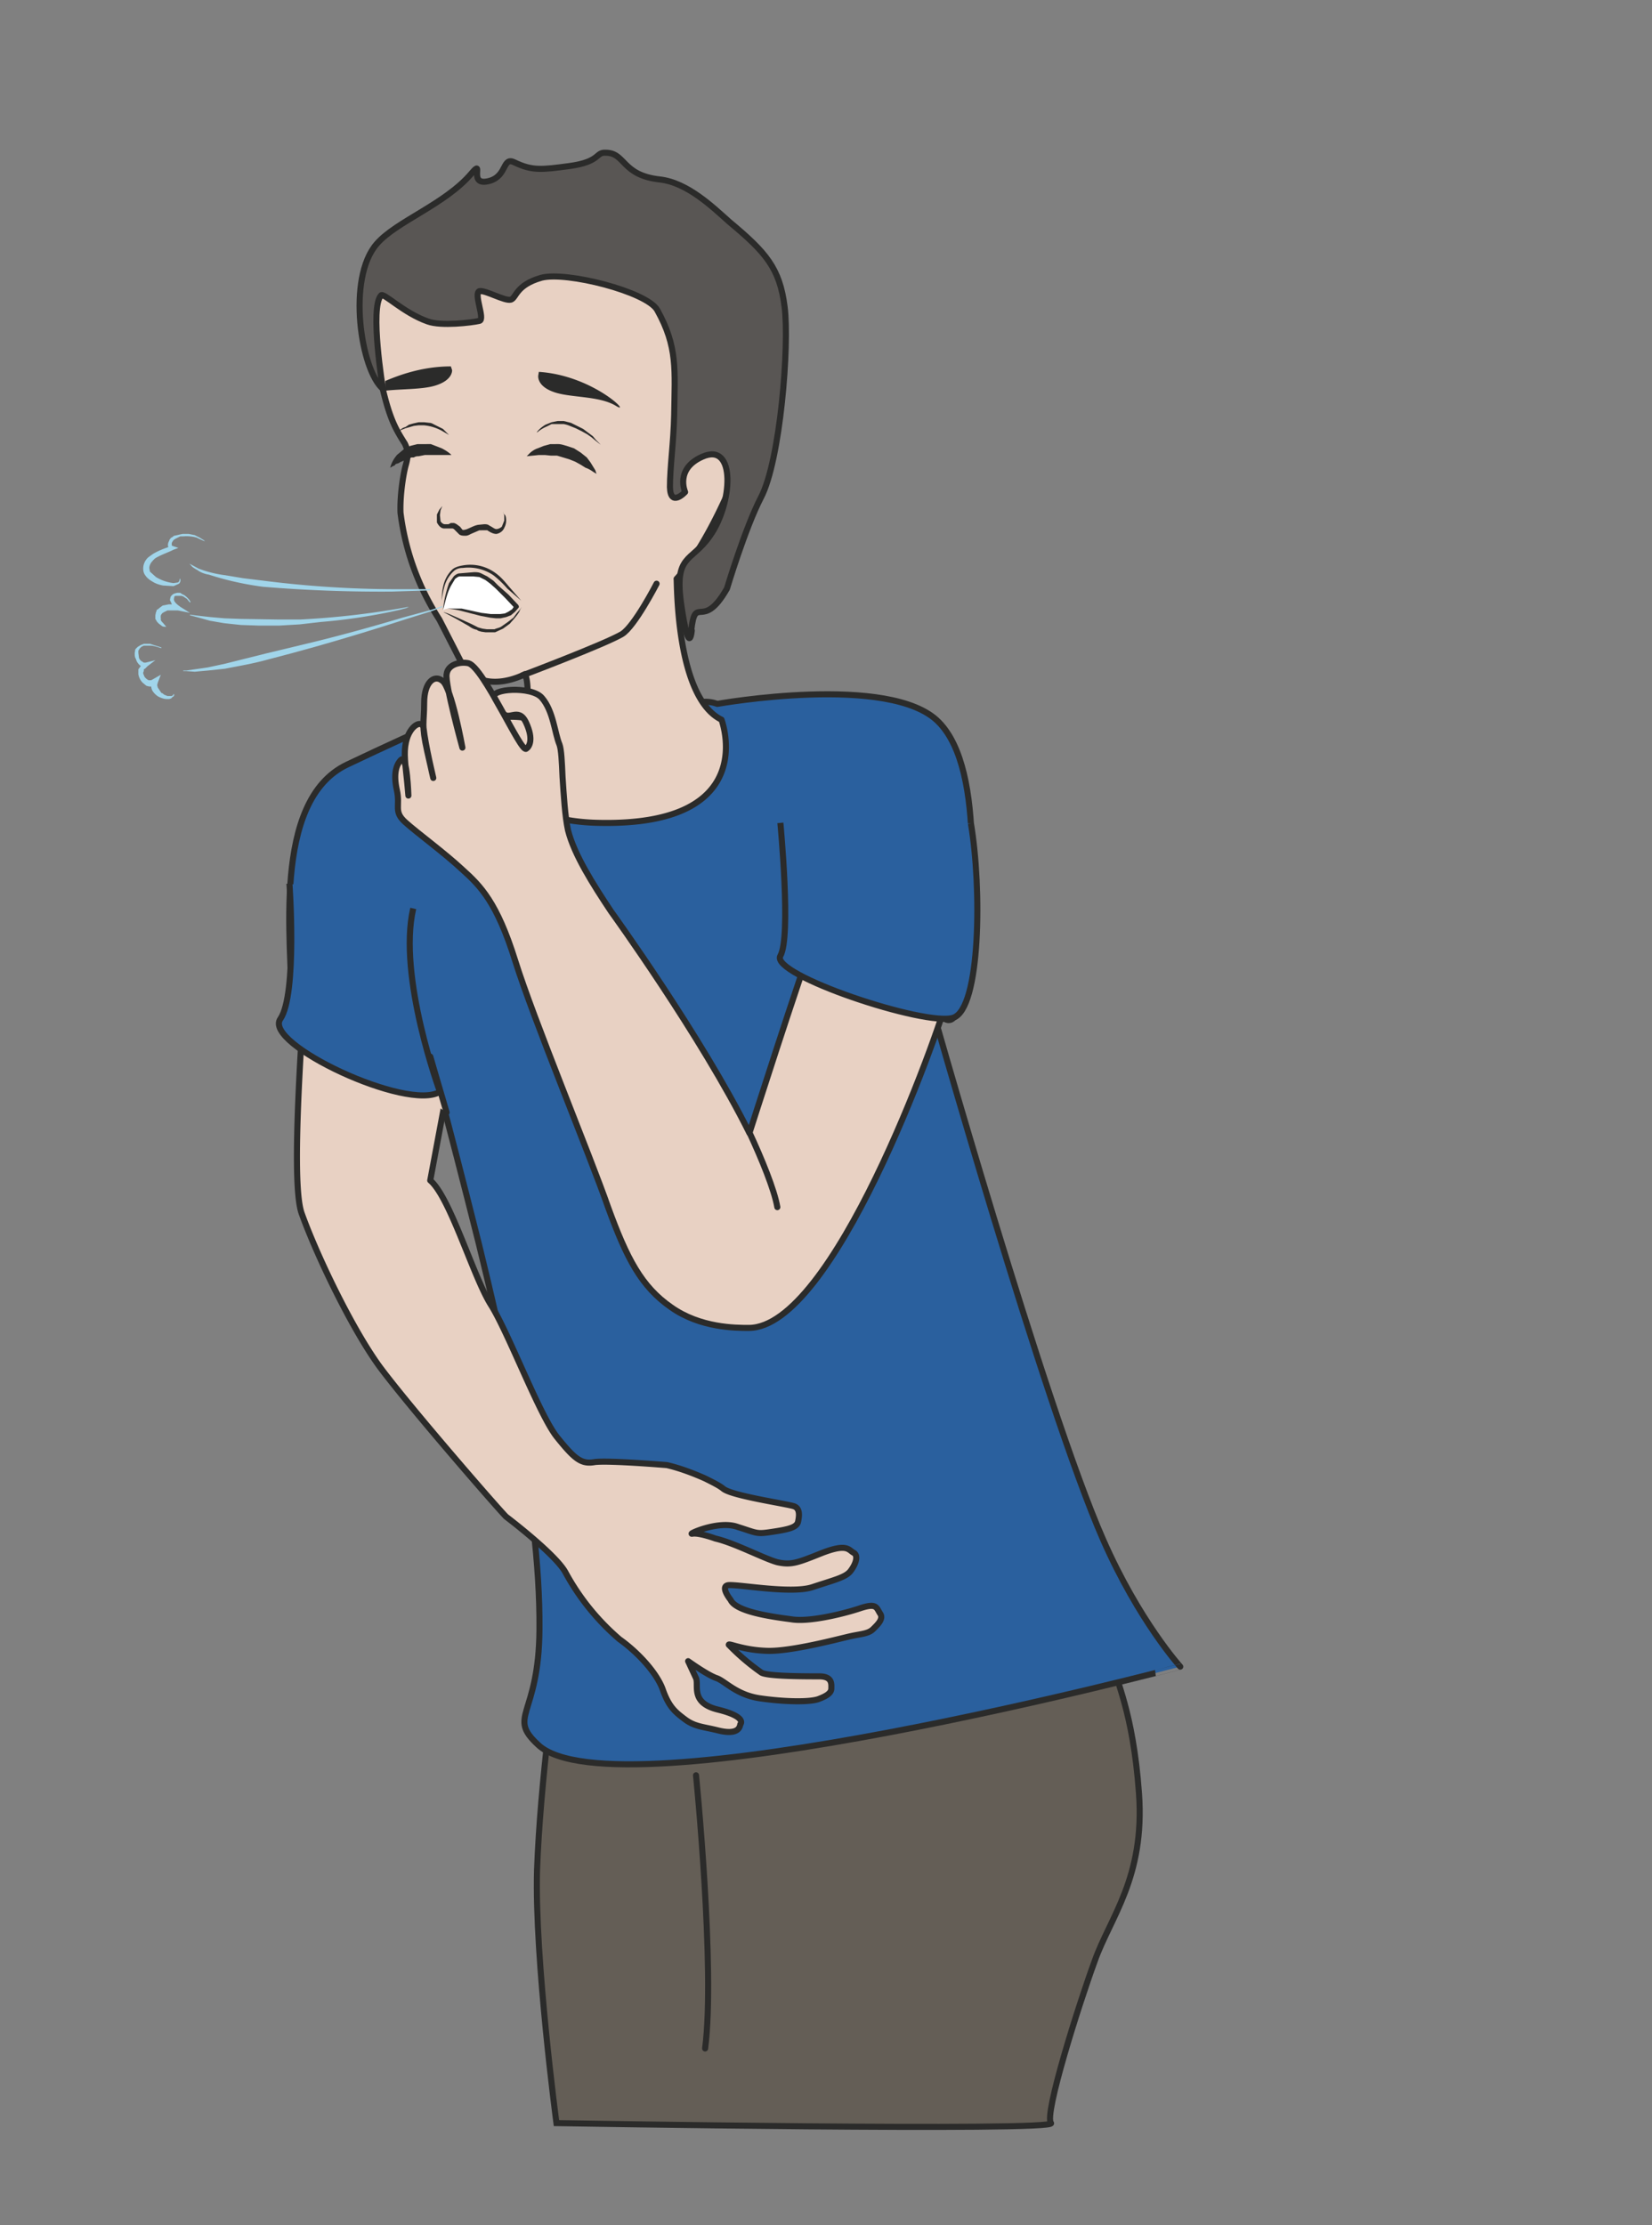
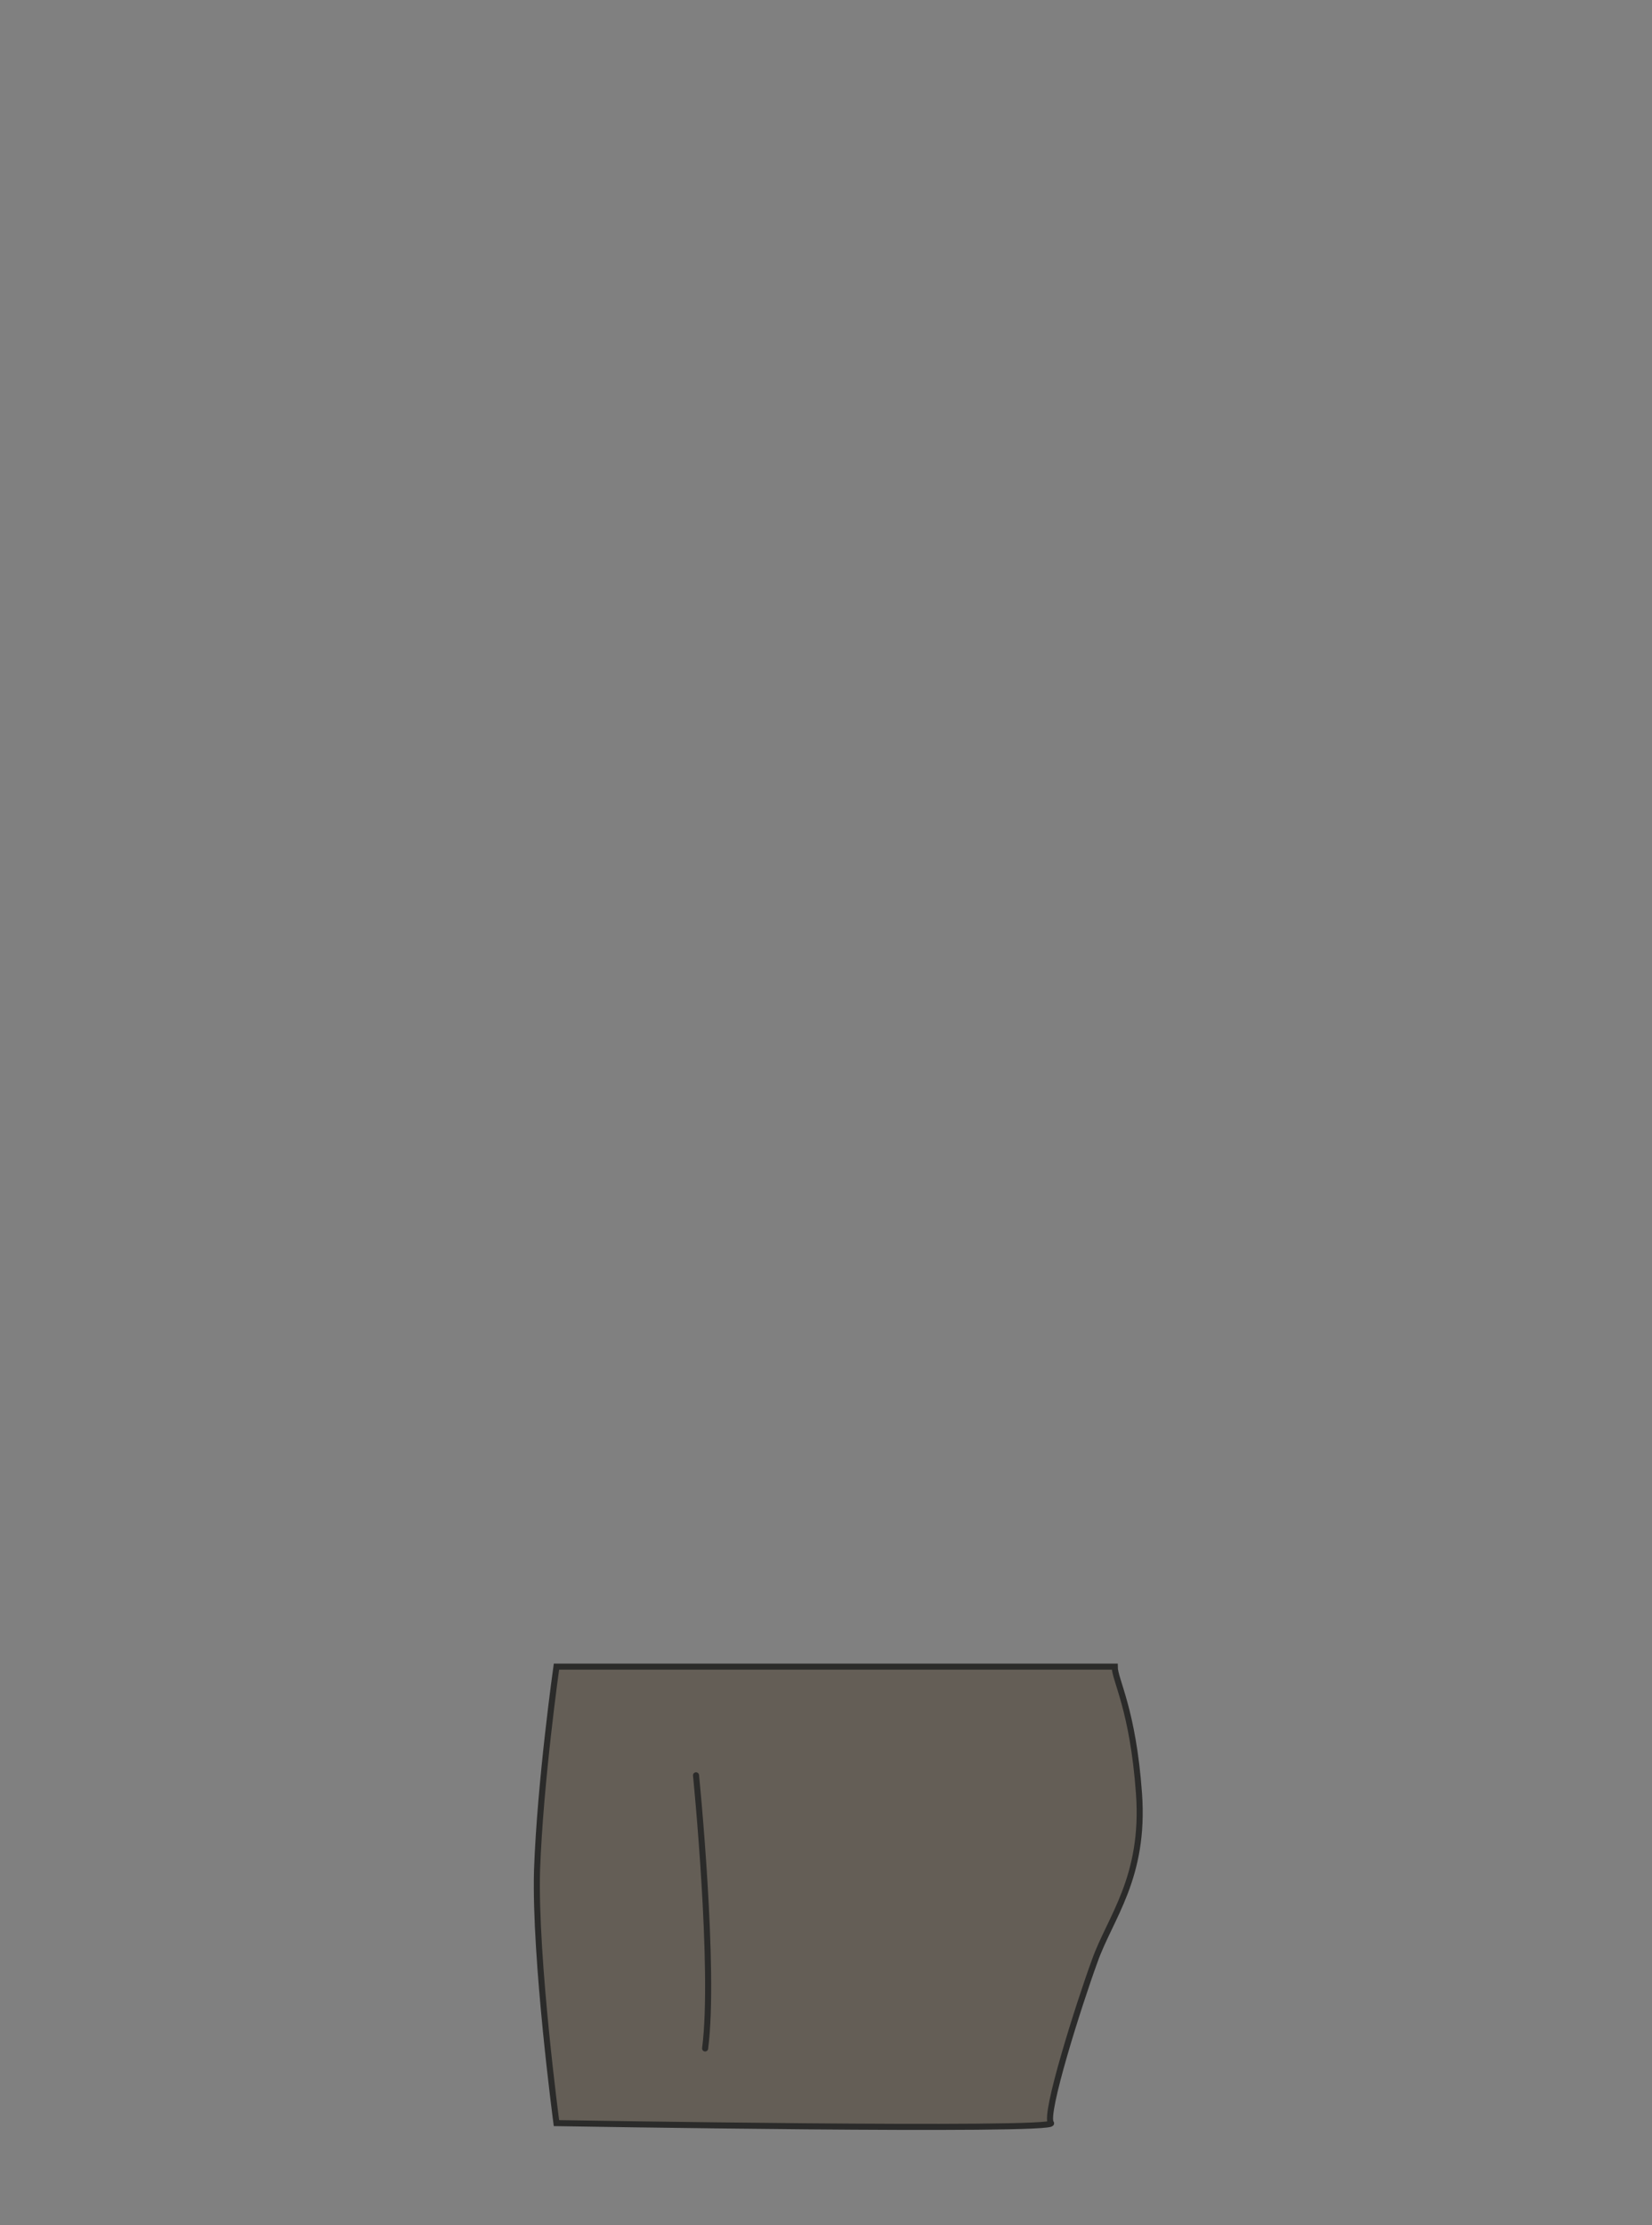
<svg xmlns="http://www.w3.org/2000/svg" viewBox="0 0 340.3 458.2">
  <rect x="0" y="0" width="340.3" height="458.2" fill="#808080" stroke="none" />
  <defs>
    <clipPath id="a">
      <path d="M0 366.6h272.3V0H0v366.6z" />
    </clipPath>
    <clipPath id="b">
-       <path d="M0 366.6h272.3V0H0v366.6z" />
-     </clipPath>
+       </clipPath>
  </defs>
  <g clip-path="url(#a)" transform="matrix(1.25 0 0 -1.25 0 458.2)">
    <path d="M183.7 92c0-2.2 3-7 4-20.9s-4.8-20.5-7.3-27.6c-2.6-7.1-8.4-25.4-7.2-26.7 1.2-1.4-81.5 0-81.5 0s-3.6 27-3.2 41.6C89 72.9 91.7 92 91.7 92h92z" fill-rule="evenodd" fill="#645e56" />
    <path d="M183.7 92c0-2.2 3-7 4-20.9s-4.8-20.5-7.3-27.6c-2.6-7.1-8.4-25.4-7.2-26.7 1.2-1.4-81.5 0-81.5 0s-3.6 27-3.2 41.6C89 72.9 91.7 92 91.7 92h92z" stroke="#2b2b2a" stroke-miterlimit="10" fill="none" />
    <path d="M114.7 74.1s3.2-31.9 1.5-45" stroke="#2b2b2a" stroke-linecap="round" stroke-miterlimit="10" fill="none" />
  </g>
  <g clip-path="url(#b)" transform="matrix(1.25 0 0 -1.25 0 458.2)">
    <path d="M94.6 244.3s12.6.7 16.3 4.3 7.3 2 7.3 2 28.6 5.1 36.5-3c7.9-8 5.3-31.6 4-43.4-1.4-11.8-5.7-1.6-5.7-1.6s19.1-67.7 28.8-89.7c5.9-13.4 12.7-20.9 12.7-20.9S101.3 67.3 88.7 79.1c-5.2 4.8.1 4.6.2 19 .2 21.2-6.7 50.1-10 63.6-5.7 22.7-8 30.7-8 30.7s-23.1-.2-22.9 9-3.4 33.2 9.2 39.2 24.3 11 24.3 11 2.6-8.9 13-7.3" fill-rule="evenodd" fill="#2a609e" />
    <path stroke-linejoin="round" d="M94.6 244.3s12.6.7 16.3 4.3 7.3 2 7.3 2 28.6 5.1 36.5-3c7.9-8 5.3-31.6 4-43.4-1.4-11.8-5.7-1.6-5.7-1.6s19.1-67.7 28.8-89.7c5.9-13.4 12.7-20.9 12.7-20.9S101.3 67.3 88.7 79.1c-5.2 4.8.1 4.6.2 19 .2 21.2-6.7 50.1-10 63.6-5.7 22.7-8 30.7-8 30.7s-23.1-.2-22.9 9-3.4 33.2 9.2 39.2 24.3 11 24.3 11 2.6-8.9 13-7.3z" stroke="#2b2b2a" stroke-miterlimit="10" fill="none" />
    <path d="M87 248.2c0 4.5 0 6.4-.5 7.3 0 0-6.4-3.5-10.1 1.2l-4 7.8a41.9 41.9 0 00-6.4 17.6c-.1 2.7.4 6 .8 7.6.5 1.7.5 2.6-.1 3.8-1.7 2.7-2.8 4.5-4.4 12.6-2 9.3-.7 9.6 2 15 0 0-.3 8.6 1.7 6.6 0 0 6.6.8 8.6.5 4-.6 29.1 2.4 35-8 0 0 11.4-10.6 11.6-31.9 0 0-4.5-11.5-9.7-17.1.1-.3-.2-19.5 7.4-23.2 0 0 6.6-17.5-20-17-16.4.2-21.5 10.6-19 15.5 1.4 3 7.2 1.7 7.2 1.7" fill-rule="evenodd" fill="#e8d1c3" />
    <path stroke-linejoin="round" d="M87 248.2c0 4.5 0 6.4-.5 7.3 0 0-6.4-3.5-10.1 1.2l-4 7.8a41.9 41.9 0 00-6.4 17.6c-.1 2.7.4 6 .8 7.6.5 1.7.5 2.6-.1 3.8-1.7 2.7-2.8 4.5-4.4 12.6-2 9.3-.7 9.6 2 15 0 0-.3 8.6 1.7 6.6 0 0 6.6.8 8.6.5 4-.6 29.1 2.4 35-8 0 0 11.4-10.6 11.6-31.9 0 0-4.5-11.5-9.7-17.1.1-.3-.2-19.5 7.4-23.2 0 0 6.6-17.5-20-17-16.4.2-21.5 10.6-19 15.5 1.4 3 7.2 1.7 7.2 1.7z" stroke="#2b2b2a" stroke-linecap="round" stroke-miterlimit="10" fill="none" />
    <path stroke-linejoin="round" d="M108.2 270.4s-3.6-7-5.7-8.3c-2.9-1.7-16.4-6.8-16.4-6.8" stroke="#2b2b2a" stroke-linecap="round" stroke-miterlimit="10" fill="none" />
-     <path stroke-linejoin="round" d="M114 262.7s-.4-4.7-1.7 4c-1.3 8.7 1.6 7.1 4.7 11.6 3.7 5.2 4.4 15.6-1.3 13-4.5-2-2.8-5.8-2.8-5.8s-2.4-2.6-2.5.8c0 3.3.6 7.3.7 11.9.1 7.4.6 11.2-2.8 17.3-1.7 3-15 6.4-19.1 5.3-4.2-1.2-4.1-3.3-5-3.6-1-.3-4.2 1.6-5.2 1.4-1-.4 1-4.7 0-4.9-1.3-.3-6.3-.9-8.5-.1-4 1.4-7.3 4.8-7.7 4.3-1.9-2 .3-15.4.3-15.4-3.6 3-6 18.2-1 23.9 3.2 3.7 11.3 6.5 15.6 11.6 2.3 2.7-.9-2.4 3.1-1.2 2.8.9 2 4 4 3 2.9-1.4 4.5-1.2 9-.6 5.2.7 4.3 2.3 6 2.2 3.3 0 2.6-3.7 8.9-4.4 4.6-.5 8.8-4.6 11.5-7 6-5 8.3-7.6 9.1-14 .8-6.3-.7-25.3-3.9-31.4-2.6-5-5.6-15-5.6-15-4.1-7.2-5.2-.7-5.9-7" stroke="#2b2b2a" stroke-linecap="round" stroke-miterlimit="10" fill="#595654" />
    <path d="M73 266s.9 5.7 2.7 5.8 3.3.6 5-.9c1.9-1.5 4.4-4.2 4.4-4.2s-.6-1.9-3.6-1.7c-3 .3-7.5 2-8.5 1" fill="#fff" />
    <path d="M73 266a18.6 18.6 0 001 4.5l.7 1c.2.3.7.6 1 .6l2.4.2c.4 0 .8 0 1.2-.2l1-.5 1-.7.8-.8 1.7-1.5 1.6-1.7.1-.2v-.2l-.6-.7-.7-.6-.8-.3-.9-.2h-.8l-.9.1-1.6.3-3.1.8a14.5 14.5 0 01-2.4.4c-.3 0-.5-.1-.7-.3.2.2.4.3.7.3H76.1l3.2-.7 1.6-.2h1.5l.8.1.6.3.6.4.4.6v-.4l-1.5 1.6-1.6 1.6-.9.8-.8.6-1 .5-1 .1h-2.2c-.3 0-.5-.2-.8-.4l-.6-1c-.7-1.2-1-2.7-1.4-4.2" fill="#2b2b2a" />
-     <path d="M72.8 266.7v.9c0 .5 0 1.3.2 2.2.2 1 .6 2 1.5 2.9.4.4 1.1.6 1.7.7a7 7 0 005.4-1.2c1-.7 1.7-1.6 2.3-2.3l2-2.3-2.3 2c-.6.7-1.4 1.5-2.3 2.2a7.3 7.3 0 01-5 1.2c-.7 0-1.2-.2-1.6-.6a5.4 5.4 0 01-1.5-2.6 13 13 0 01-.4-2.2v-.9M73.2 265.7l.6-.2 1.6-.7 2.2-1 1.2-.6.7-.2.7-.1h1.3c.4.2.8.2 1.2.5l1 .7.9.7.6.8a7.4 7.4 0 01.8 1l-.3-.5c-.1-.4-.5-.9-1-1.5l-.7-.8-1.1-.8-1.3-.6H80l-.7.1c-.3.1-.5.1-.7.3-.5.1-.9.3-1.3.6l-2.1 1.2-1.5.8-.6.3M74.4 291.6H70l-1-.2c-.2 0-.5 0-.8-.2h-.4l-.4-.2c-.3 0-.6-.2-.8-.3l-.7-.3c-.2-.2-.5-.2-.7-.3-.1-.2-.3-.3-.4-.3l-.5-.3a5 5 0 00.8 1.7l.3.4a82.8 82.8 0 011.2 1l1 .5 1.2.3H71l1.8-.7c1-.5 1.5-1 1.5-1M86.8 291.4l.5.5c.2.2.7.6 1.3.8l1 .4 1.1.3H92c.5 0 1-.2 1.4-.3l1.2-.4 1.1-.7 1-.8.6-.8.8-1.3.2-.6-.5.3c-.3.2-.7.5-1.3.7l-.8.5-.9.5-1 .4-1 .3-1 .3h-1l-1 .1h-1l-2-.2M88.5 295.4s.4.6 1.4 1.2l1 .4 1 .2h1l1.2-.3 1-.5 1-.5 1.6-1.2.5-.6.4-.4.4-.4-.4.3-.5.4-.6.5-.7.5-.9.5-1 .5-1 .4a5 5 0 01-1 .3h-2l-.8-.4a5.8 5.8 0 01-1.6-1M74 294.9l-1.2.7a7.6 7.6 0 01-3 .9H69l-.8-.1-.7-.2-.7-.2-1-.4-.3-.2.3.3c.3.1.5.4 1 .5l.6.4.7.2.9.2h.9l.9-.1c.3 0 .6-.2.8-.3l1.4-.7 1-1M88.7 304.7s-.3-1.7 2.5-2.7c2.7-1 7.5-.6 10.3-2.3s-3.6 5-12.7 5.6M74.5 305.6l-.2.6c-4.3 0-8-1.2-10.8-2.4v-1.6c2.9.3 6 .2 8.1.8 3.1.9 2.9 2.6 2.9 2.6M82.9 282.2v-.1l.4-.5a2.6 2.6 0 00-.2-2c-.2-.5-.7-.9-1.3-1-.6 0-1.2.4-1.5.6H79l-1.4-.6c-.2-.1-.5-.3-.9-.3-.3 0-.7 0-1 .2l-.7.7a1 1 0 01-.4.3h-1.4c-.6 0-1 .6-1.2 1v1.3l.4.8.5.6-.3-.7-.1-.8.1-1c.1-.2.4-.5.7-.5h.6l.4.2h.5c.4-.1.7-.4 1-.6l.4-.5c.1-.1.6 0 1 .2.5.2 1 .5 1.6.6l1 .1c.2 0 .6 0 .8-.2.6-.3.9-.6 1.2-.6.3 0 .7.2.9.4l.4 1v.7c0 .5-.3.7-.2.7" fill="#2b2b2a" />
    <path d="M67.4 266.6l-.4-.2-1.1-.3a93.3 93.3 0 00-13-2l-3.5-.4-3.4-.2h-3.3l-3 .1-2.8.3-2.3.4-1.8.5-1.5.4v.1l1.6-.2 1.8-.2 2.3-.2 2.7-.1a3692.2 3692.2 0 006.3-.1h3.4a136 136 0 0118 2.1M73 266.6l-1.8-.7-4.8-1.5c-4-1.3-9.2-2.9-14.5-4.4l-4-1.1-3.8-1c-2.5-.7-5-1.1-7-1.5l-2.8-.3-2.2-.2-1.4.1h-.5v.1h.5l1.4.2 2.1.3 2.8.6 3.2.8 3.6.9 7.9 1.9c5.3 1.3 10.6 2.8 14.6 4l4.8 1.3 1.8.6v-.1M70.9 269.3l-6.3-.2a235 235 0 00-21.3.8 50.1 50.1 0 00-8.9 2c-.7.1-1.4.4-1.8.7-.5.3-.9.5-1.1.8a227.2 227.2 0 01-.3.3l.4-.2 1.1-.6a18.8 18.8 0 014.4-1.1l3-.5 3.3-.4a173.6 173.6 0 0121.2-1.4h6.3v-.1" fill="#a1d5ea" />
    <path d="M33.7 277.4l-.9.4-.4.2-.4.1a6.3 6.3 0 01-1.8.1h-.5l-.4-.2-.4-.2-.3-.2-.2-.3-.1-.2v-.2-.2l.2-.1.9-.3-.8-.3c-1-.5-2-.8-3-1.4a3 3 0 01-.5-.5 1.8 1.8 0 01-.5-1.1l.1-.6 1-.9a7.1 7.1 0 012.9-1l.7.1c.2.1.3.3.3.6h.1c.1-.3 0-.6-.2-.8l-.9-.4-1.7.1c-.6.1-1.2.3-1.7.6s-1 .6-1.4 1.3c-.2.4-.2.7-.2 1a2.5 2.5 0 00.9 1.8l.7.5c1 .6 2.1 1 3.1 1.3l.1-.6c-.2 0-.5 0-.6.3a1 1 0 00-.1.7 1.4 1.4 0 00.2.5c0 .2.2.3.3.5.2 0 .3.2.5.3l.5.1.4.1.5.1h1l1-.2.4-.2.4-.2.8-.5s0-.1 0 0M31.3 267.3l-.5.6-.6.4-.3.1H29c-.1 0-.2 0-.3-.2v-.2c-.1-.1 0-.3 0-.4.2-.4.6-.7 1-1l1.6-1-2 .4h-1.7l-.4-.2a2 2 0 01-.5-.3c0-.1 0 0 0 0l-.2-.3v-.2c-.1 0 0-.1 0-.2v-.3c0-.2.2-.4.4-.6l.5-.6c-.3 0-.6 0-.8.2l-.4.3-.3.3-.3.5v.6l.1.5.1.2v.2h.1l.5.4.4.3 1 .2c.6 0 1.2 0 1.8-.3l-.4-.6c-.4.3-.8.6-1 1.2l-.2.4.1.5a1.2 1.2 0 00.7.6l.4.1h.5l.3-.2.4-.2c.4-.3.8-.7 1-1.1 0-.1 0 0 0 0M26.5 259.8c-.6.2-1.2.4-1.8.4h-1l-.4-.2-.3-.3-.1-.2-.1-.1v-.4l.1-.8c.1-.3.3-.5.5-.6l.3-.2h.3l1.6.4-1.3-1-.4-.4-.2-.1v-.3l-.1-.2v-.2l.2-.5a1.7 1.7 0 01.7-.6h.4l.2.1 1.4.8-.5-1.3-.1-.4.1-.4.6-.9c.2 0 .3-.2.5-.3l.5-.2h.7l.3.2-.1.1h.2v-.1c0-.2-.1-.3-.2-.3l-.3-.3-.3-.1h-.4c-.5 0-1 .2-1.4.4a3 3 0 00-1 1 2 2 0 00-.2.9c0 .3 0 .6.2.9l.8-.6-.3-.3-.5-.2c-.4-.1-.7 0-1 .1l-.6.5a2.6 2.6 0 00-.7 1.4v.8l.3.4.2.3.7.4.2-.7a1.4 1.4 0 00-1.2.3c-.3.3-.5.6-.6 1-.2.3-.2.6-.2 1l.1.6.2.2.2.2.5.3.5.2h1l1.9-.6v-.1" fill="#a1d5ea" />
    <path stroke-linejoin="round" d="M156.7 204c-2.4-9-19.5-56.2-33.3-56.2-2.2 0-8 0-12.8 3.4-4.9 3.4-7.3 8-10.4 16.5-3 8.6-12.3 31-15.3 40.6-3 9.6-5.7 12.3-8.7 15-3 2.8-7.4 6-9.4 7.8s-.8 2.6-1.4 5.3c-.6 2.7-.1 4.2.7 5 1 .9 1.2-5.9 1.2-5.9l-.2 2.2c-.3 3-.6 4.8-.2 6.6.6 2.8 2.7 3.8 2.9 2.3.3-2.8 1.6-8.2 1.6-8.2l-1 4.4c-1 4.5-.5 4.5-.5 8 0 3.4 1.7 4.7 3 3.6 1.5-1 3.3-11 3.3-11s-2.9 10.5-2.6 12.1c.2 1.6 2.2 2.1 3.6 1.8 2.5-.7 8.6-14.7 9.5-14.1.5.3 1.3 1.5 0 4.3s-3 0-3.9 1.8l-1.3 2.3c-.9 1.5 6.1 2 7.8 0 1.9-2.2 2.1-5.8 2.9-7.7.3-.8.4-2.9.5-5.3.2-3 .4-6.5.9-8.8 1-4 4.1-8.9 7.1-13.4 0 0 14.9-20.6 22.8-36.5h0s8.2 25.7 11 33.1" stroke="#2b2b2a" stroke-linecap="round" stroke-miterlimit="10" fill="#e8d1c3" />
    <path d="M123.5 180c2-4.3 4.1-9.4 4.6-12.3" stroke="#2b2b2a" stroke-linecap="round" stroke-miterlimit="10" fill="none" />
-     <path stroke-linejoin="round" d="M49.9 198.9c-.8-12.6-1.6-28.2-.2-32.2 2.4-6.7 8.1-18.7 12.8-25.2 4.8-6.5 19.5-23.4 20.9-24.8 0 0 8.2-6.2 9.8-9.2a39 39 0 018.9-11c3.1-2.2 6.3-5.7 7.2-8.5 1-2.7 2-3.5 3.6-4.7s3-1.2 5.4-1.8c3.2-.8 3.6.4 3.7 1 0 0 1.2 1.2-3.6 2.4-4.7 1.1-3.2 4-3.7 5.2l-1.3 2.8s3.2-2.3 4.7-2.8c1.4-.5 3.2-2.7 7-3.3 4-.6 8.5-.7 9.9-.1 1.3.5 2 1 2 1.7s.2 2-2 2c-2.4 0-8.4 0-9.5.6a37 37 0 00-5.4 4.6c0 .3 2.4-.9 6.4-1s11.8 2 13.6 2.4c1.8.4 3 .4 3.8 1.2.7.7 1.8 1.7 1.1 2.6-.6 1-.6 1.7-3.3.8s-8.4-2.3-11.3-1.8c-3 .4-9.1 1.2-10 3.2 0 0-1.7 2.1-.5 2.4 1.2.3 10.4-1.5 14-.3s5.5 1.6 6.3 2.7c.9 1.2 1.3 2.6.4 3-.8.5-1.1 1.5-5.2-.1-4-1.6-5-2-7.3-1.5-2.2.6-7.1 3.2-10.2 3.9 0 0-2.7 1-3.8.8-1-.2 4.3 2.3 7.5 1.1 3.2-1 3-1.2 5.6-.8 2.7.4 4 .7 4.3 1.6.2.9.4 2.2-.6 2.6s-10.2 1.7-11.7 2.9c-.6.5-1.6 1-3 1.7-1.8.8-4.1 1.7-6.3 2.2 0 0-9.6.8-11.9.5-2.2-.4-3.3.5-6.2 4.1-2.9 3.6-8 17.2-10.9 21.8-2.9 4.6-6.7 17.7-10 20.5l2.3 12.3M134.6 213s24.1 5.4 22.1-8.8" stroke="#2b2b2a" stroke-linecap="round" stroke-miterlimit="10" fill="#e8d1c3" />
    <path stroke-linejoin="round" d="M49.9 198.9s15.1-10.3 21-6.4l2.7-9.2" stroke="#2b2b2a" stroke-linecap="round" stroke-miterlimit="10" fill="#e8d1c3" />
    <path stroke-linejoin="round" d="M128.6 231s1.8-18.8 0-21.9 24-11.7 28.5-10.2 4.7 21.4 2.9 32M47.7 221s1.3-18.2-1.5-22.3c-2.9-4.1 21-15.3 26.3-12 0 0-7 19-4.4 30.2" fill-rule="evenodd" stroke="#2b2b2a" stroke-miterlimit="10" fill="#2a609e" />
  </g>
</svg>